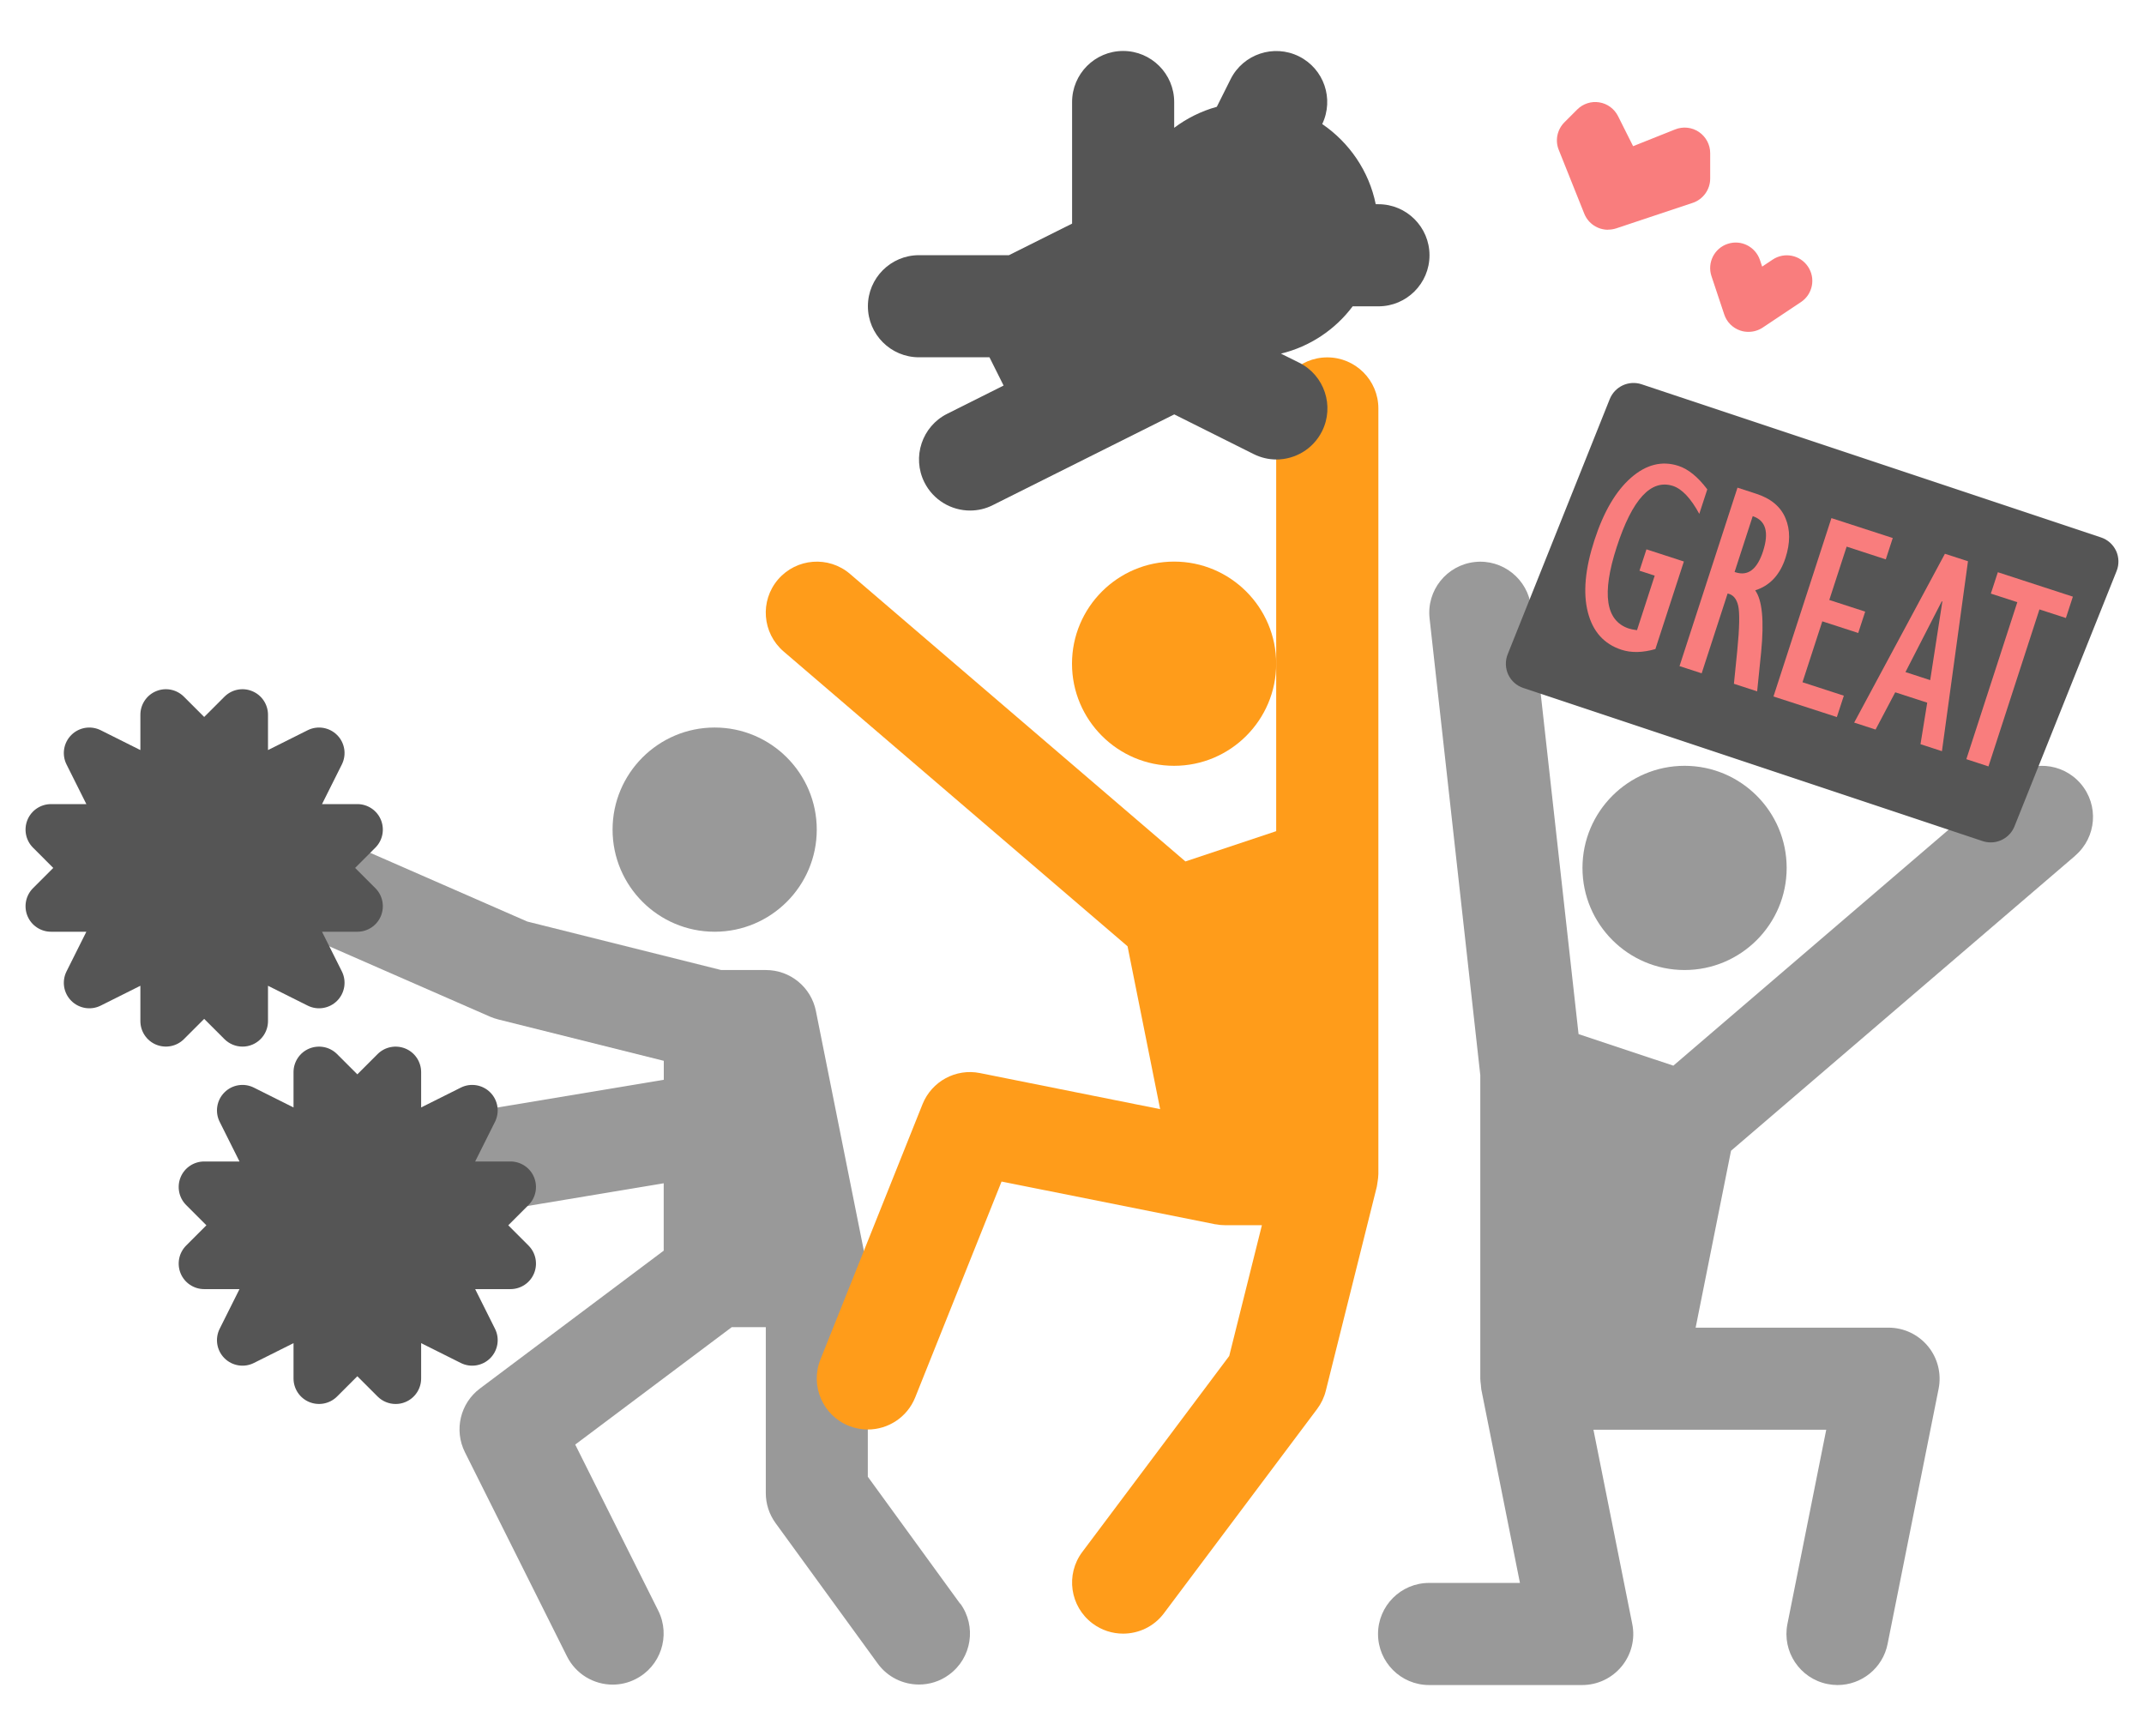
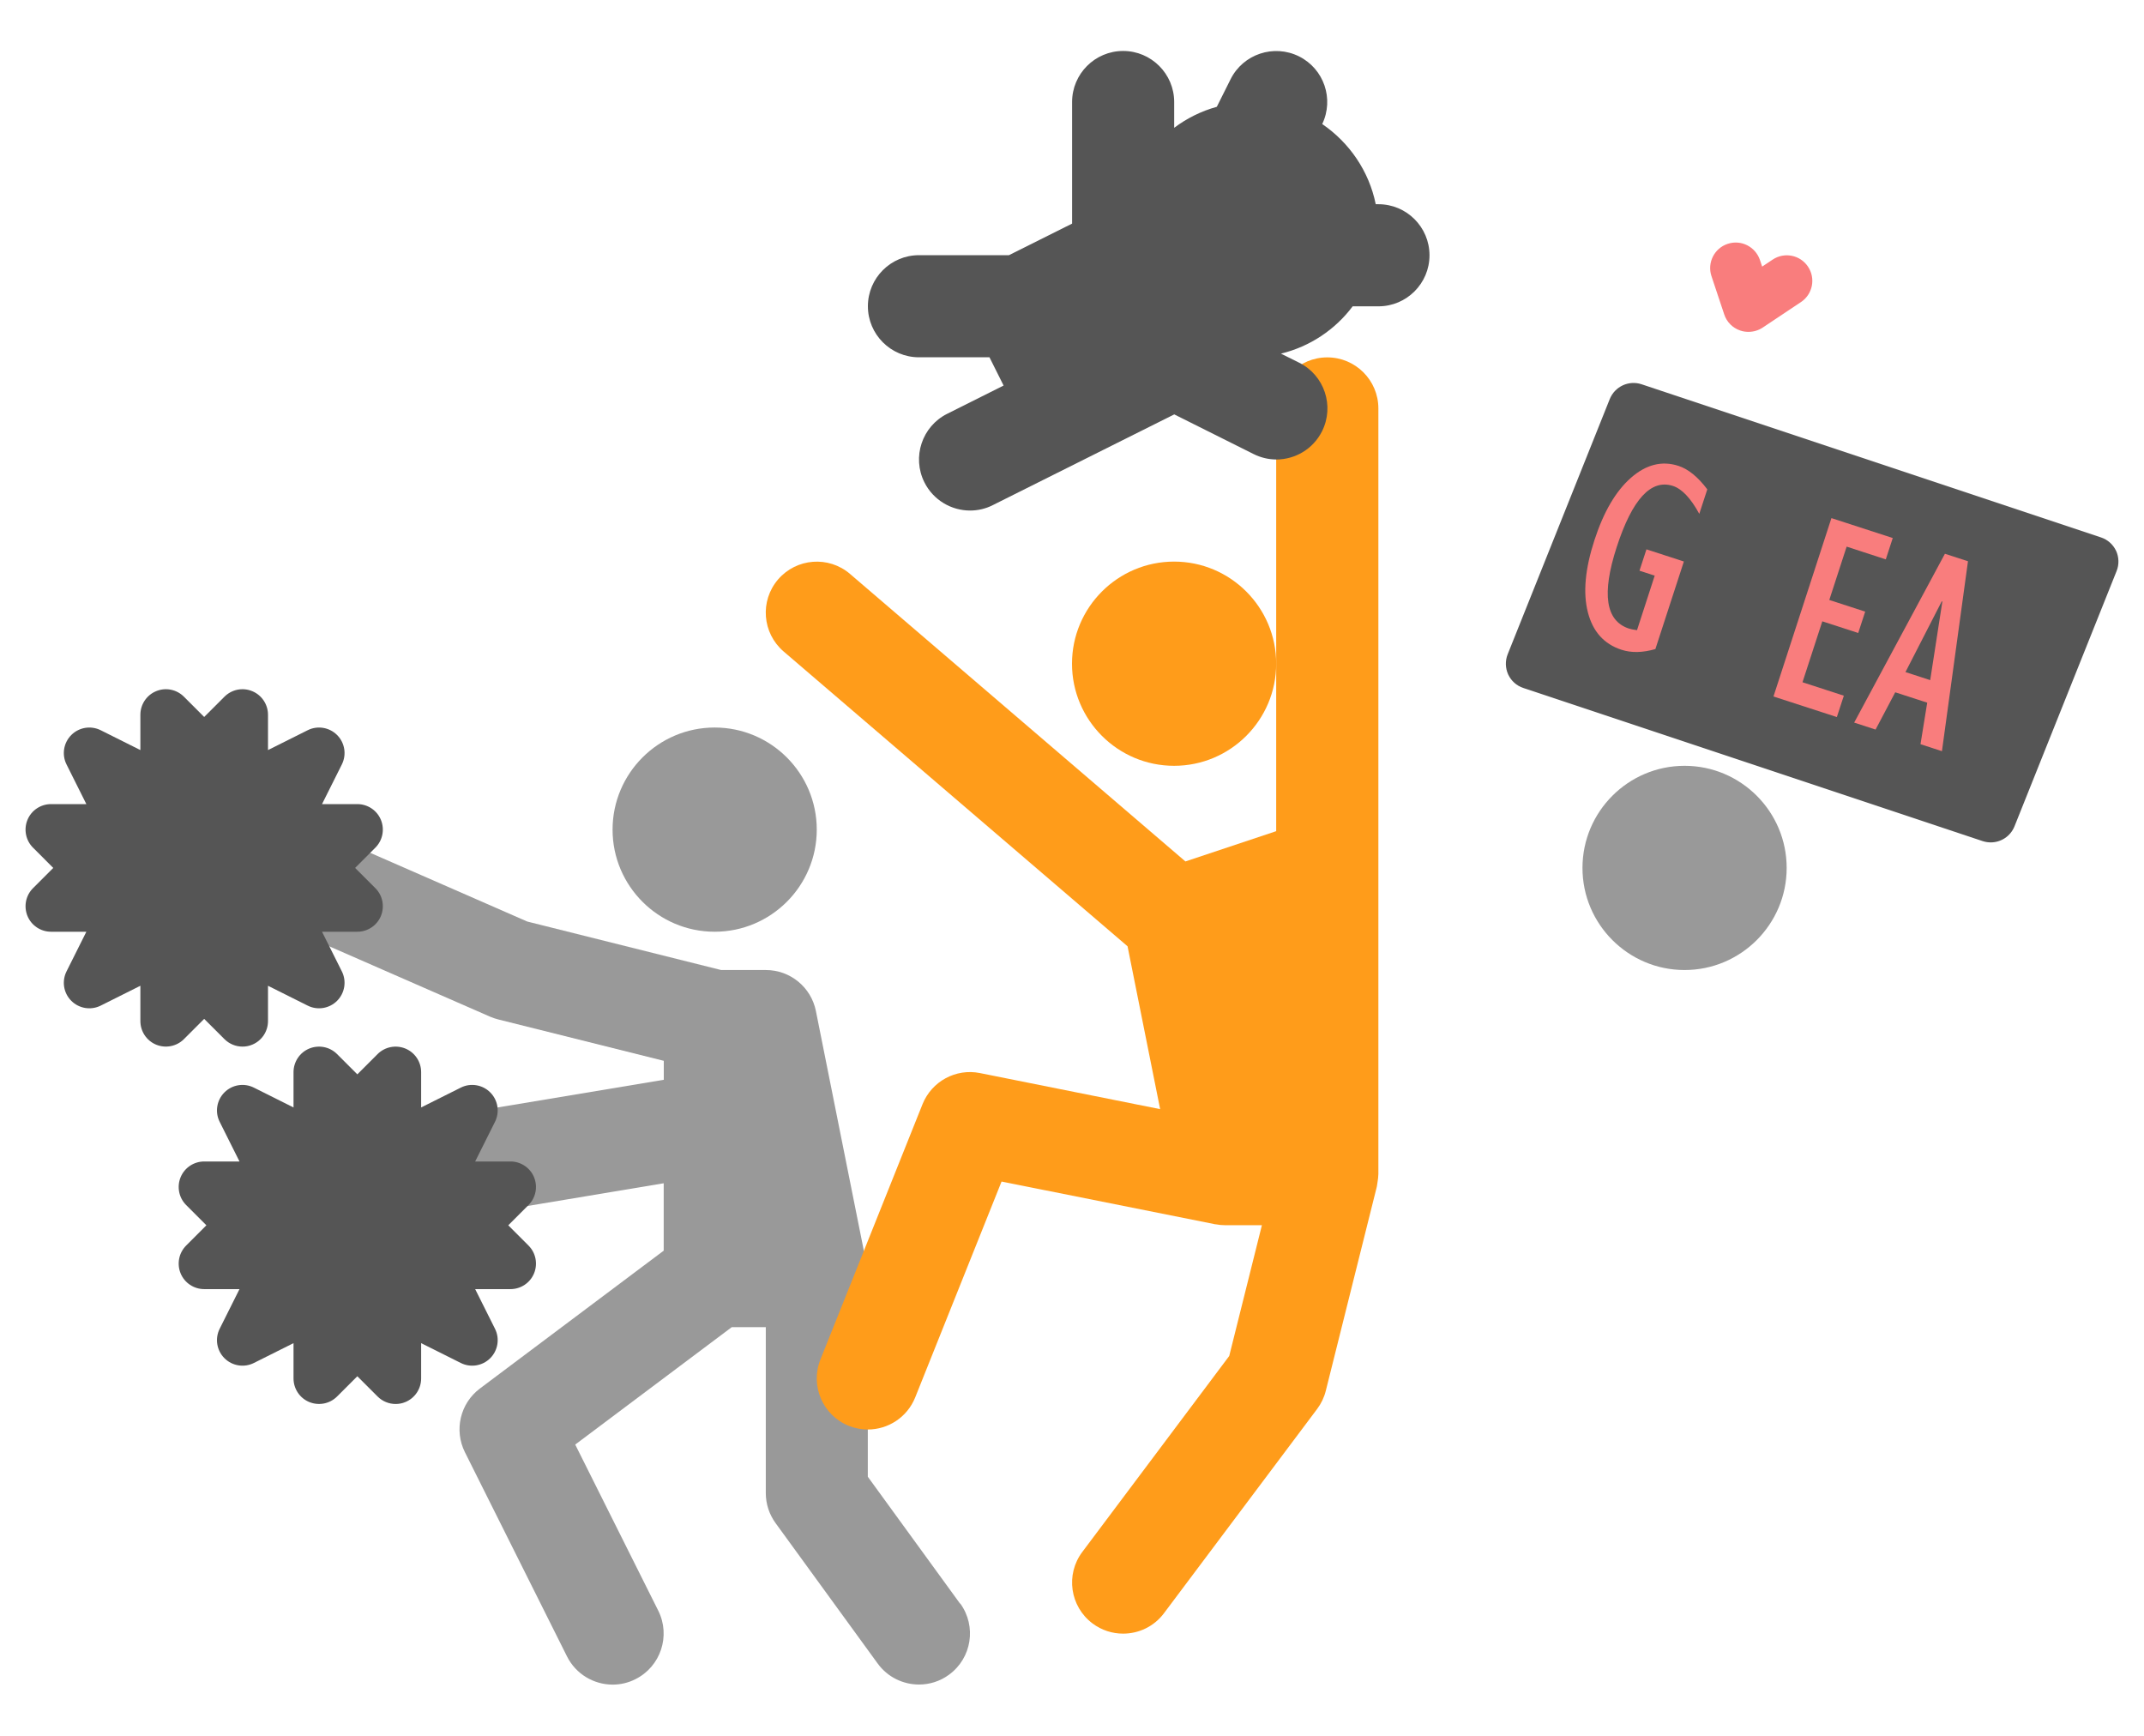
<svg xmlns="http://www.w3.org/2000/svg" width="168" height="136" viewBox="0 0 168 136" fill="none">
  <g clip-path="url(#clip0_6356_7454)">
    <path d="M56 73C60.413 73 64 69.413 64 65C64 60.587 60.413 57 56 57C51.587 57 48 60.587 48 65C48 69.413 51.587 73 56 73Z" fill="#999999" />
    <path d="M75.233 125.647L68 115.7V100C68 99.753 67.967 99.52 67.927 99.287C67.927 99.26 67.927 99.24 67.927 99.213V99.2C67.927 99.2 67.927 99.187 67.927 99.18L63.933 79.213C63.56 77.347 61.92 76 60.013 76H56.507L41.313 72.2L25.62 65.333C23.593 64.447 21.24 65.373 20.353 67.393C19.467 69.42 20.393 71.773 22.413 72.66L38.413 79.66C38.62 79.747 38.833 79.82 39.047 79.873L52.013 83.113V84.6L31.353 88.04C29.173 88.4 27.7 90.467 28.067 92.647C28.393 94.6 30.087 95.987 32.007 95.987C32.227 95.987 32.447 95.967 32.667 95.933L52.007 92.707V97.987L37.607 108.787C36.06 109.947 35.567 112.047 36.427 113.773L44.427 129.773C45.127 131.173 46.54 131.987 48.007 131.987C48.607 131.987 49.22 131.853 49.793 131.56C51.767 130.573 52.567 128.167 51.58 126.193L45.073 113.18L57.34 103.98H60.007V116.98C60.007 117.827 60.273 118.647 60.773 119.333L68.773 130.333C69.553 131.407 70.773 131.98 72.013 131.98C72.827 131.98 73.653 131.733 74.36 131.213C76.147 129.913 76.54 127.413 75.24 125.627L75.233 125.647Z" fill="#999999" />
-     <path d="M126 18C125.2 18 124.453 17.52 124.14 16.74L122.14 11.74C121.84 11 122.02 10.147 122.587 9.58L123.587 8.58C124.04 8.127 124.693 7.913 125.32 8.02C125.953 8.12 126.5 8.527 126.787 9.1L127.967 11.453L131.26 10.14C131.88 9.893 132.573 9.967 133.127 10.34C133.673 10.713 134.007 11.333 134.007 11.993V13.993C134.007 14.853 133.453 15.62 132.64 15.893L126.64 17.893C126.433 17.96 126.22 17.993 126.007 17.993L126 18Z" fill="#F97D7D" />
    <path d="M137 26C136.78 26 136.56 25.967 136.353 25.893C135.767 25.693 135.3 25.227 135.107 24.633L134.107 21.633C133.76 20.587 134.327 19.453 135.373 19.107C136.427 18.753 137.553 19.327 137.907 20.373L138.08 20.887L138.9 20.34C139.82 19.727 141.06 19.973 141.673 20.893C142.287 21.813 142.04 23.053 141.12 23.667L138.12 25.667C137.787 25.887 137.4 26 137.013 26H137Z" fill="#F97D7D" />
-     <path d="M162.607 67.04C164.287 65.6 164.48 63.08 163.04 61.4C161.6 59.72 159.08 59.527 157.4 60.967L131.12 83.493L123.693 81.02L119.973 47.567C119.727 45.373 117.74 43.787 115.553 44.033C113.36 44.28 111.773 46.253 112.02 48.453L115.993 84.233V107.987V108.013C115.993 108.18 116.02 108.34 116.04 108.507C116.053 108.607 116.047 108.7 116.067 108.8V108.813C116.067 108.813 116.067 108.827 116.067 108.833L119.1 124.02H111.98C109.773 124.02 107.98 125.813 107.98 128.02C107.98 130.227 109.773 132.02 111.98 132.02H123.98C125.18 132.02 126.313 131.48 127.073 130.553C127.833 129.627 128.14 128.407 127.9 127.233L124.86 112.02H143.1L140.06 127.233C139.627 129.4 141.033 131.507 143.2 131.94C143.467 131.993 143.727 132.02 143.987 132.02C145.853 132.02 147.527 130.707 147.907 128.807L151.907 108.807C152.14 107.633 151.84 106.413 151.08 105.487C150.32 104.56 149.187 104.02 147.987 104.02H132.867L135.64 90.16L162.593 67.06L162.607 67.04Z" fill="#999999" />
    <path d="M132 76C136.413 76 140 72.413 140 68C140 63.587 136.413 60 132 60C127.587 60 124 63.587 124 68C124 72.413 127.587 76 132 76Z" fill="#999999" />
    <path d="M165.813 43.16C165.58 42.66 165.153 42.28 164.633 42.107L128.633 30.107C127.627 29.773 126.54 30.28 126.14 31.26L118.14 51.26C117.933 51.773 117.953 52.347 118.18 52.847C118.413 53.347 118.84 53.727 119.36 53.9L155.36 65.9C155.567 65.967 155.78 66 155.993 66C156.793 66 157.54 65.52 157.853 64.74L165.853 44.74C166.06 44.227 166.04 43.653 165.813 43.153V43.16Z" fill="#555555" />
    <path d="M131.947 43.987L129.713 50.853C128.72 51.14 127.833 51.16 127.053 50.907C125.687 50.46 124.807 49.48 124.42 47.96C124.033 46.44 124.207 44.56 124.94 42.313C125.66 40.1 126.613 38.473 127.8 37.433C128.987 36.393 130.227 36.08 131.52 36.5C132.293 36.753 133.047 37.367 133.78 38.34L133.153 40.26C132.487 39.033 131.793 38.307 131.093 38.073C129.367 37.513 127.9 39.113 126.68 42.867C125.493 46.527 125.813 48.647 127.64 49.247C127.793 49.293 128 49.34 128.273 49.373L129.66 45.1L128.467 44.713L129.013 43.04L131.947 43.993V43.987Z" fill="#F97D7D" />
-     <path d="M131.607 52.18L136.147 38.207L137.6 38.68C138.76 39.053 139.527 39.693 139.907 40.6C140.287 41.5 140.287 42.54 139.907 43.713C139.473 45.04 138.687 45.887 137.533 46.253C138.087 47.02 138.24 48.633 138 51.093L137.687 54.167L135.867 53.573L136.127 50.993C136.307 49.18 136.327 48 136.2 47.453C136.073 46.907 135.8 46.587 135.373 46.5L133.34 52.753L131.6 52.187L131.607 52.18ZM135.92 44.813L136 44.84C136.973 45.153 137.687 44.607 138.147 43.2C138.633 41.7 138.367 40.78 137.34 40.44L135.92 44.813Z" fill="#F97D7D" />
    <path d="M138.967 54.567L143.507 40.593L148.313 42.153L147.767 43.827L144.7 42.827L143.34 47.007L146.153 47.92L145.607 49.593L142.793 48.68L141.24 53.453L144.48 54.507L143.933 56.18L138.96 54.567H138.967Z" fill="#F97D7D" />
    <path d="M145.287 56.62L152.4 43.387L154.207 43.973L152.167 58.853L150.487 58.307L151.013 55.053L148.507 54.24L146.967 57.16L145.287 56.613V56.62ZM149.3 52.653L151.247 53.287L152.2 47.127L152.153 47.113L149.307 52.66L149.3 52.653Z" fill="#F97D7D" />
-     <path d="M154.08 59.48L158.073 47.18L156 46.507L156.547 44.833L162.427 46.747L161.88 48.42L159.807 47.747L155.813 60.047L154.08 59.48Z" fill="#F97D7D" />
    <path d="M92 44C87.587 44 84 47.587 84 52C84 56.413 87.587 60 92 60C96.413 60 100 56.413 100 52C100 47.587 96.413 44 92 44Z" fill="#FF9C1A" />
    <path d="M104 28C101.793 28 100 29.793 100 32V65.12L92.887 67.493L66.607 44.967C64.927 43.527 62.407 43.727 60.967 45.4C59.527 47.08 59.727 49.6 61.4 51.04L88.353 74.14L90.907 86.9L76.787 84.073C74.9 83.693 73.007 84.72 72.287 86.513L64.287 106.513C63.467 108.567 64.467 110.893 66.513 111.713C67 111.907 67.5 112 68 112C69.587 112 71.087 111.047 71.713 109.487L78.48 92.573L95.22 95.92C95.22 95.92 95.247 95.92 95.253 95.92C95.493 95.967 95.747 95.993 96 95.993H96.013C96.013 95.993 96.027 95.993 96.033 95.993H98.88L96.32 106.24L84.807 121.593C83.48 123.36 83.84 125.867 85.607 127.193C86.327 127.733 87.167 127.993 88.007 127.993C89.22 127.993 90.427 127.44 91.207 126.393L103.207 110.393C103.527 109.967 103.76 109.48 103.887 108.967L107.887 92.967C107.887 92.967 107.887 92.913 107.9 92.887C107.927 92.753 107.94 92.62 107.96 92.487C107.98 92.347 108 92.213 108 92.073C108 92.047 108.007 92.02 108.007 91.993V32C108.007 29.793 106.213 28 104.007 28H104Z" fill="#FF9C1A" />
    <path d="M108 16H107.8C107.273 13.4 105.727 11.167 103.607 9.72C104.547 7.753 103.747 5.4 101.793 4.42C99.82 3.433 97.413 4.233 96.427 6.207L95.347 8.367C94.12 8.707 92.993 9.273 92.007 10.013V7.993C92.007 5.787 90.213 3.993 88.007 3.993C85.8 3.993 84.007 5.787 84.007 7.993V17.52L79.06 19.993H72.007C69.8 19.993 68.007 21.787 68.007 23.993C68.007 26.2 69.8 27.993 72.007 27.993H77.533L78.64 30.207L74.22 32.42C72.247 33.407 71.447 35.813 72.433 37.787C73.133 39.187 74.547 40 76.013 40C76.613 40 77.227 39.867 77.8 39.573L85.8 35.573L92.013 32.467L98.227 35.573C98.8 35.86 99.413 36 100.013 36C101.48 36 102.893 35.187 103.593 33.787C104.58 31.813 103.78 29.407 101.807 28.42L100.373 27.707C102.653 27.153 104.627 25.82 105.993 24H108.013C110.22 24 112.013 22.207 112.013 20C112.013 17.793 110.22 16 108.013 16H108Z" fill="#555555" />
    <path d="M27.827 68L29.413 66.413C29.987 65.84 30.153 64.98 29.847 64.233C29.54 63.487 28.807 63 28 63H25.233L26.787 59.893C27.173 59.12 27.02 58.193 26.413 57.587C25.807 56.98 24.873 56.827 24.107 57.213L21 58.767V56C21 55.193 20.513 54.46 19.767 54.153C19.02 53.84 18.16 54.013 17.587 54.587L16 56.173L14.413 54.587C13.84 54.013 12.98 53.84 12.233 54.153C11.487 54.46 11 55.193 11 56V58.767L7.893 57.213C7.12 56.827 6.193 56.98 5.587 57.587C4.98 58.193 4.827 59.127 5.213 59.893L6.767 63H4C3.193 63 2.46 63.487 2.153 64.233C1.847 64.98 2.013 65.84 2.587 66.413L4.173 68L2.587 69.587C2.013 70.16 1.847 71.02 2.153 71.767C2.46 72.513 3.193 73 4 73H6.767L5.213 76.107C4.827 76.88 4.98 77.807 5.587 78.413C6.193 79.02 7.127 79.173 7.893 78.787L11 77.233V80C11 80.807 11.487 81.54 12.233 81.847C12.98 82.153 13.84 81.987 14.413 81.413L16 79.827L17.587 81.413C17.967 81.793 18.48 82 19 82C19.26 82 19.52 81.953 19.767 81.847C20.513 81.54 21 80.807 21 80V77.233L24.107 78.787C24.873 79.173 25.807 79.02 26.413 78.413C27.02 77.807 27.173 76.873 26.787 76.107L25.233 73H28C28.807 73 29.54 72.513 29.847 71.767C30.153 71.02 29.987 70.16 29.413 69.587L27.827 68Z" fill="#555555" />
    <path d="M39.827 96L41.413 94.413C41.987 93.84 42.153 92.98 41.847 92.233C41.54 91.487 40.807 91 40 91H37.233L38.787 87.893C39.173 87.12 39.02 86.193 38.413 85.587C37.807 84.98 36.873 84.827 36.107 85.213L33 86.767V84C33 83.193 32.513 82.46 31.767 82.153C31.02 81.847 30.16 82.013 29.587 82.587L28 84.173L26.413 82.587C25.84 82.013 24.98 81.847 24.233 82.153C23.487 82.46 23 83.193 23 84V86.767L19.893 85.213C19.12 84.827 18.193 84.98 17.587 85.587C16.98 86.193 16.827 87.127 17.213 87.893L18.767 91H16C15.193 91 14.46 91.487 14.153 92.233C13.847 92.98 14.013 93.84 14.587 94.413L16.173 96L14.587 97.587C14.013 98.16 13.847 99.02 14.153 99.767C14.46 100.513 15.193 101 16 101H18.767L17.213 104.107C16.827 104.88 16.98 105.807 17.587 106.413C18.193 107.02 19.127 107.173 19.893 106.787L23 105.233V108C23 108.807 23.487 109.54 24.233 109.847C24.98 110.153 25.84 109.987 26.413 109.413L28 107.827L29.587 109.413C29.967 109.793 30.48 110 31 110C31.26 110 31.52 109.953 31.767 109.847C32.513 109.54 33 108.807 33 108V105.233L36.107 106.787C36.873 107.173 37.807 107.02 38.413 106.413C39.02 105.807 39.173 104.873 38.787 104.107L37.233 101H40C40.807 101 41.54 100.513 41.847 99.767C42.153 99.02 41.987 98.16 41.413 97.587L39.827 96Z" fill="#555555" />
  </g>
  <defs>
    <clipPath id="clip0_6356_7454">
      <rect width="168" height="136" fill="white" />
    </clipPath>
  </defs>
</svg>